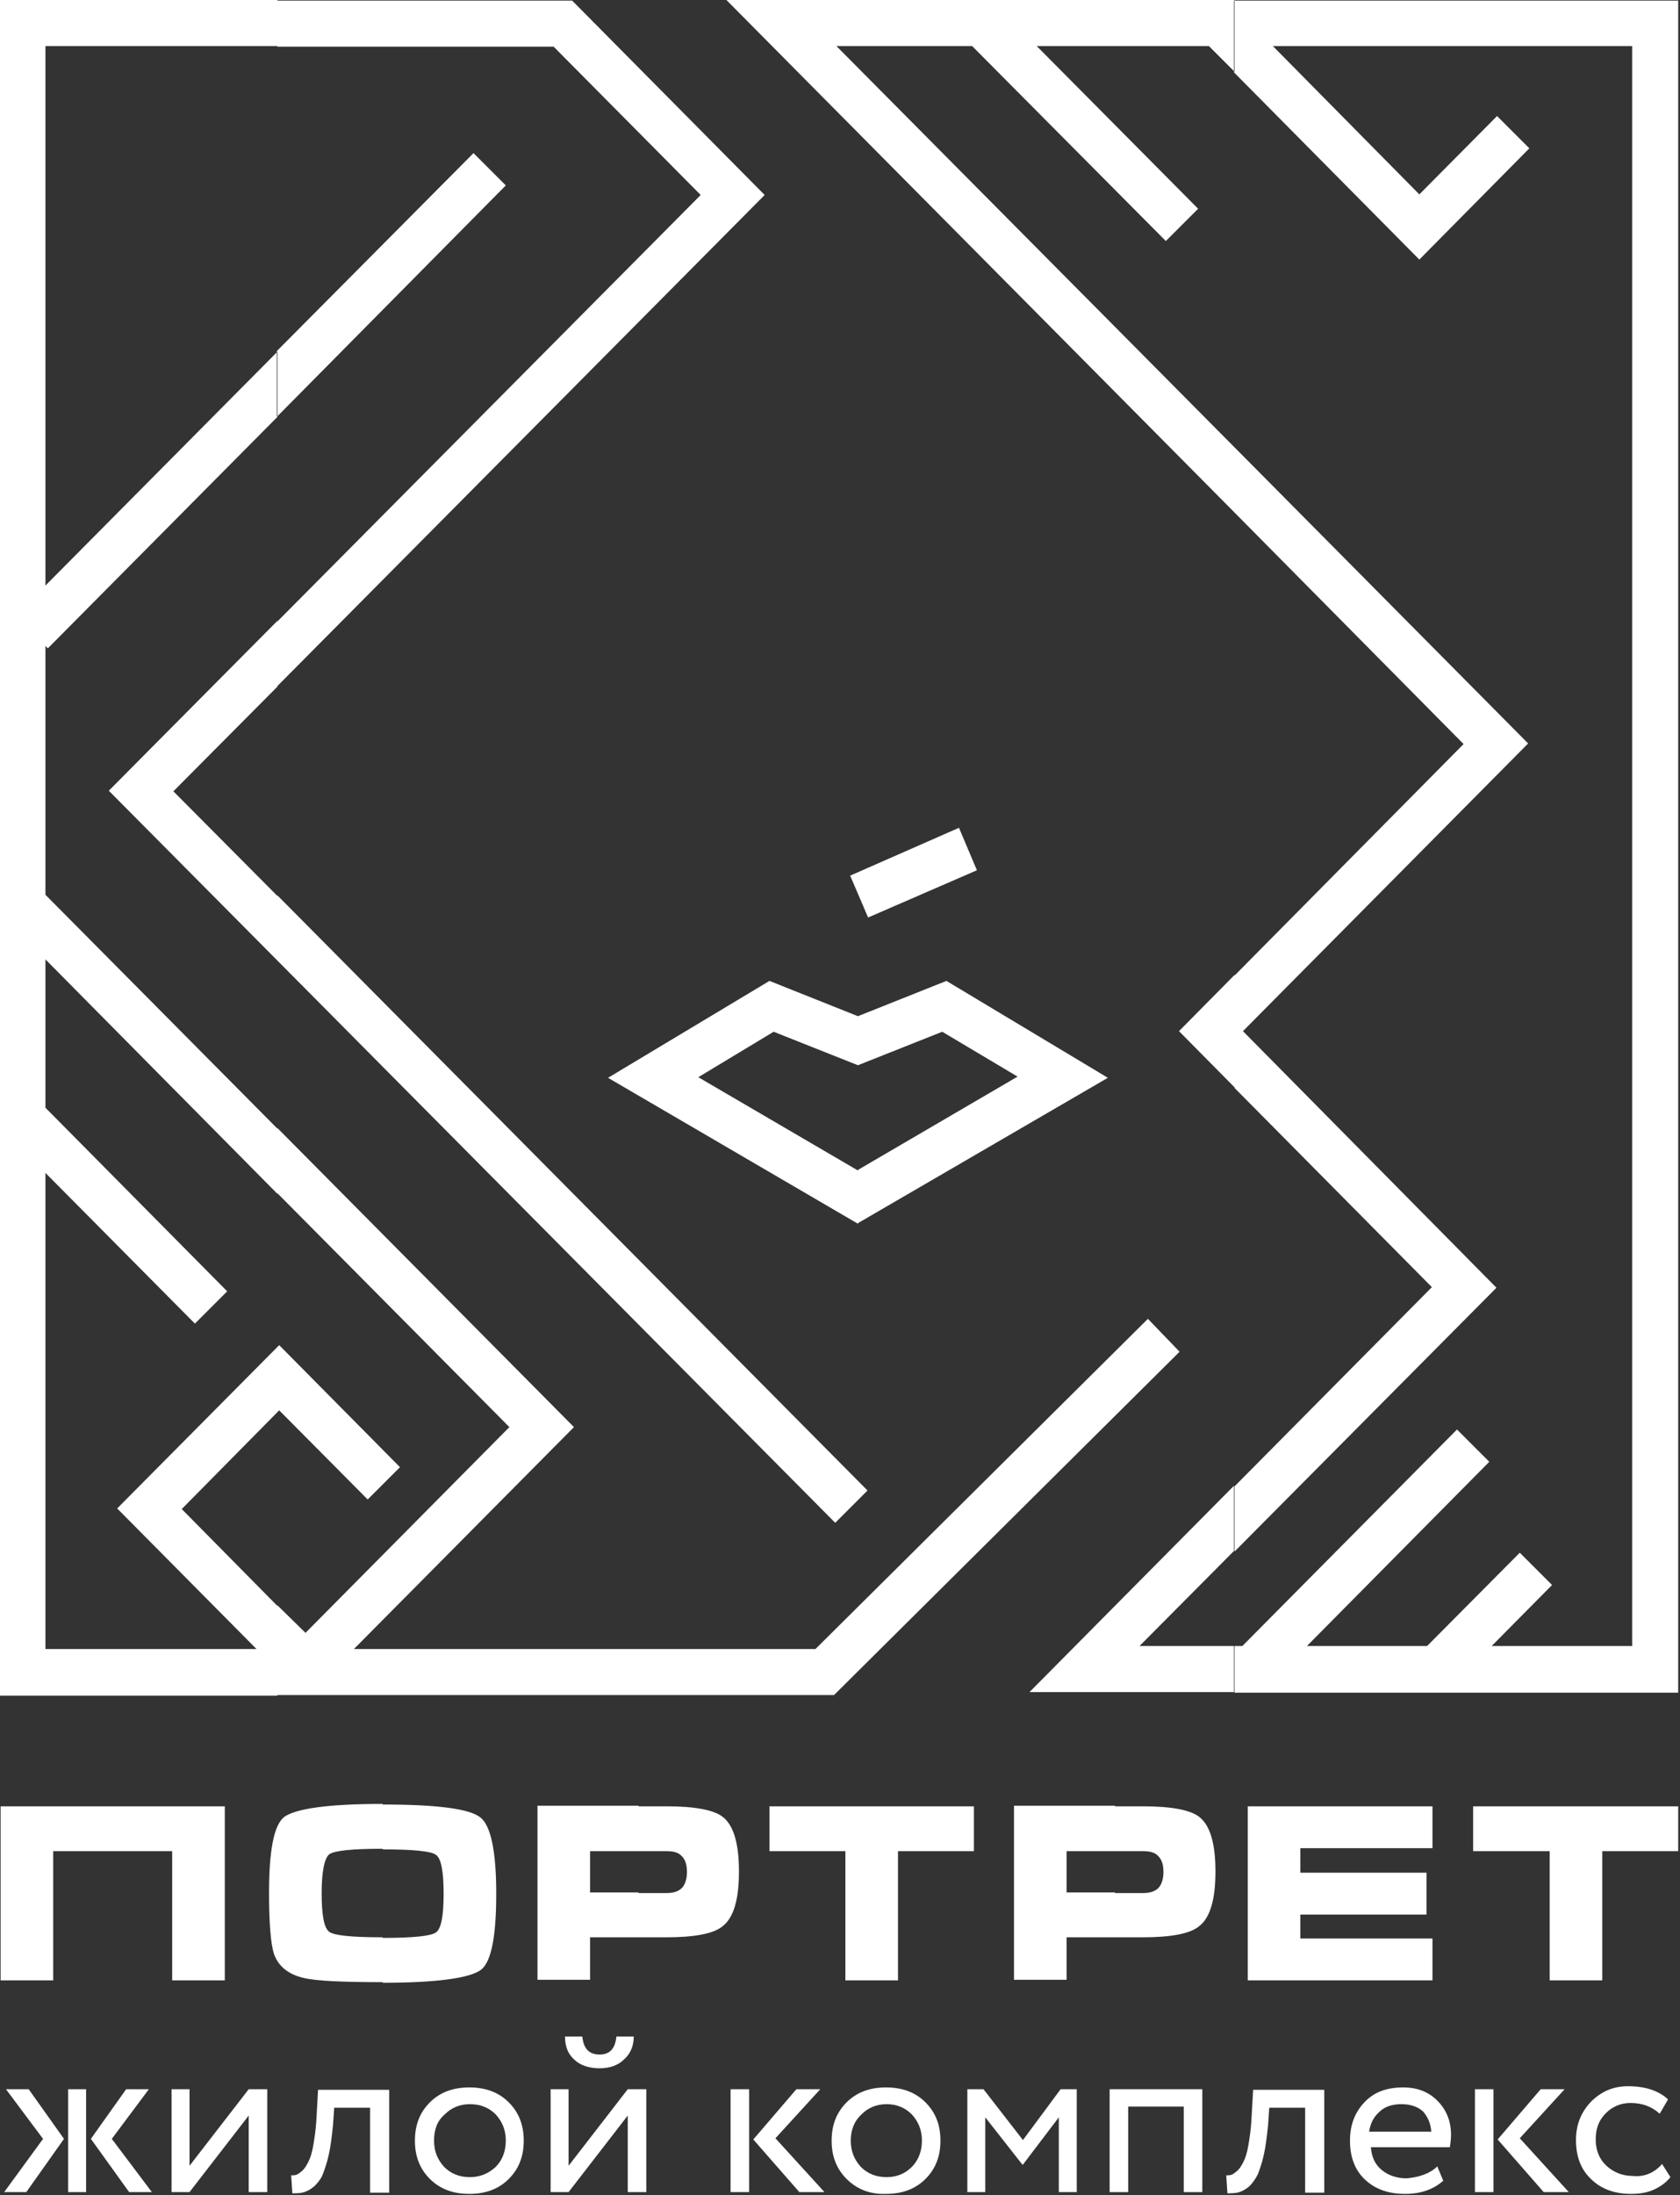
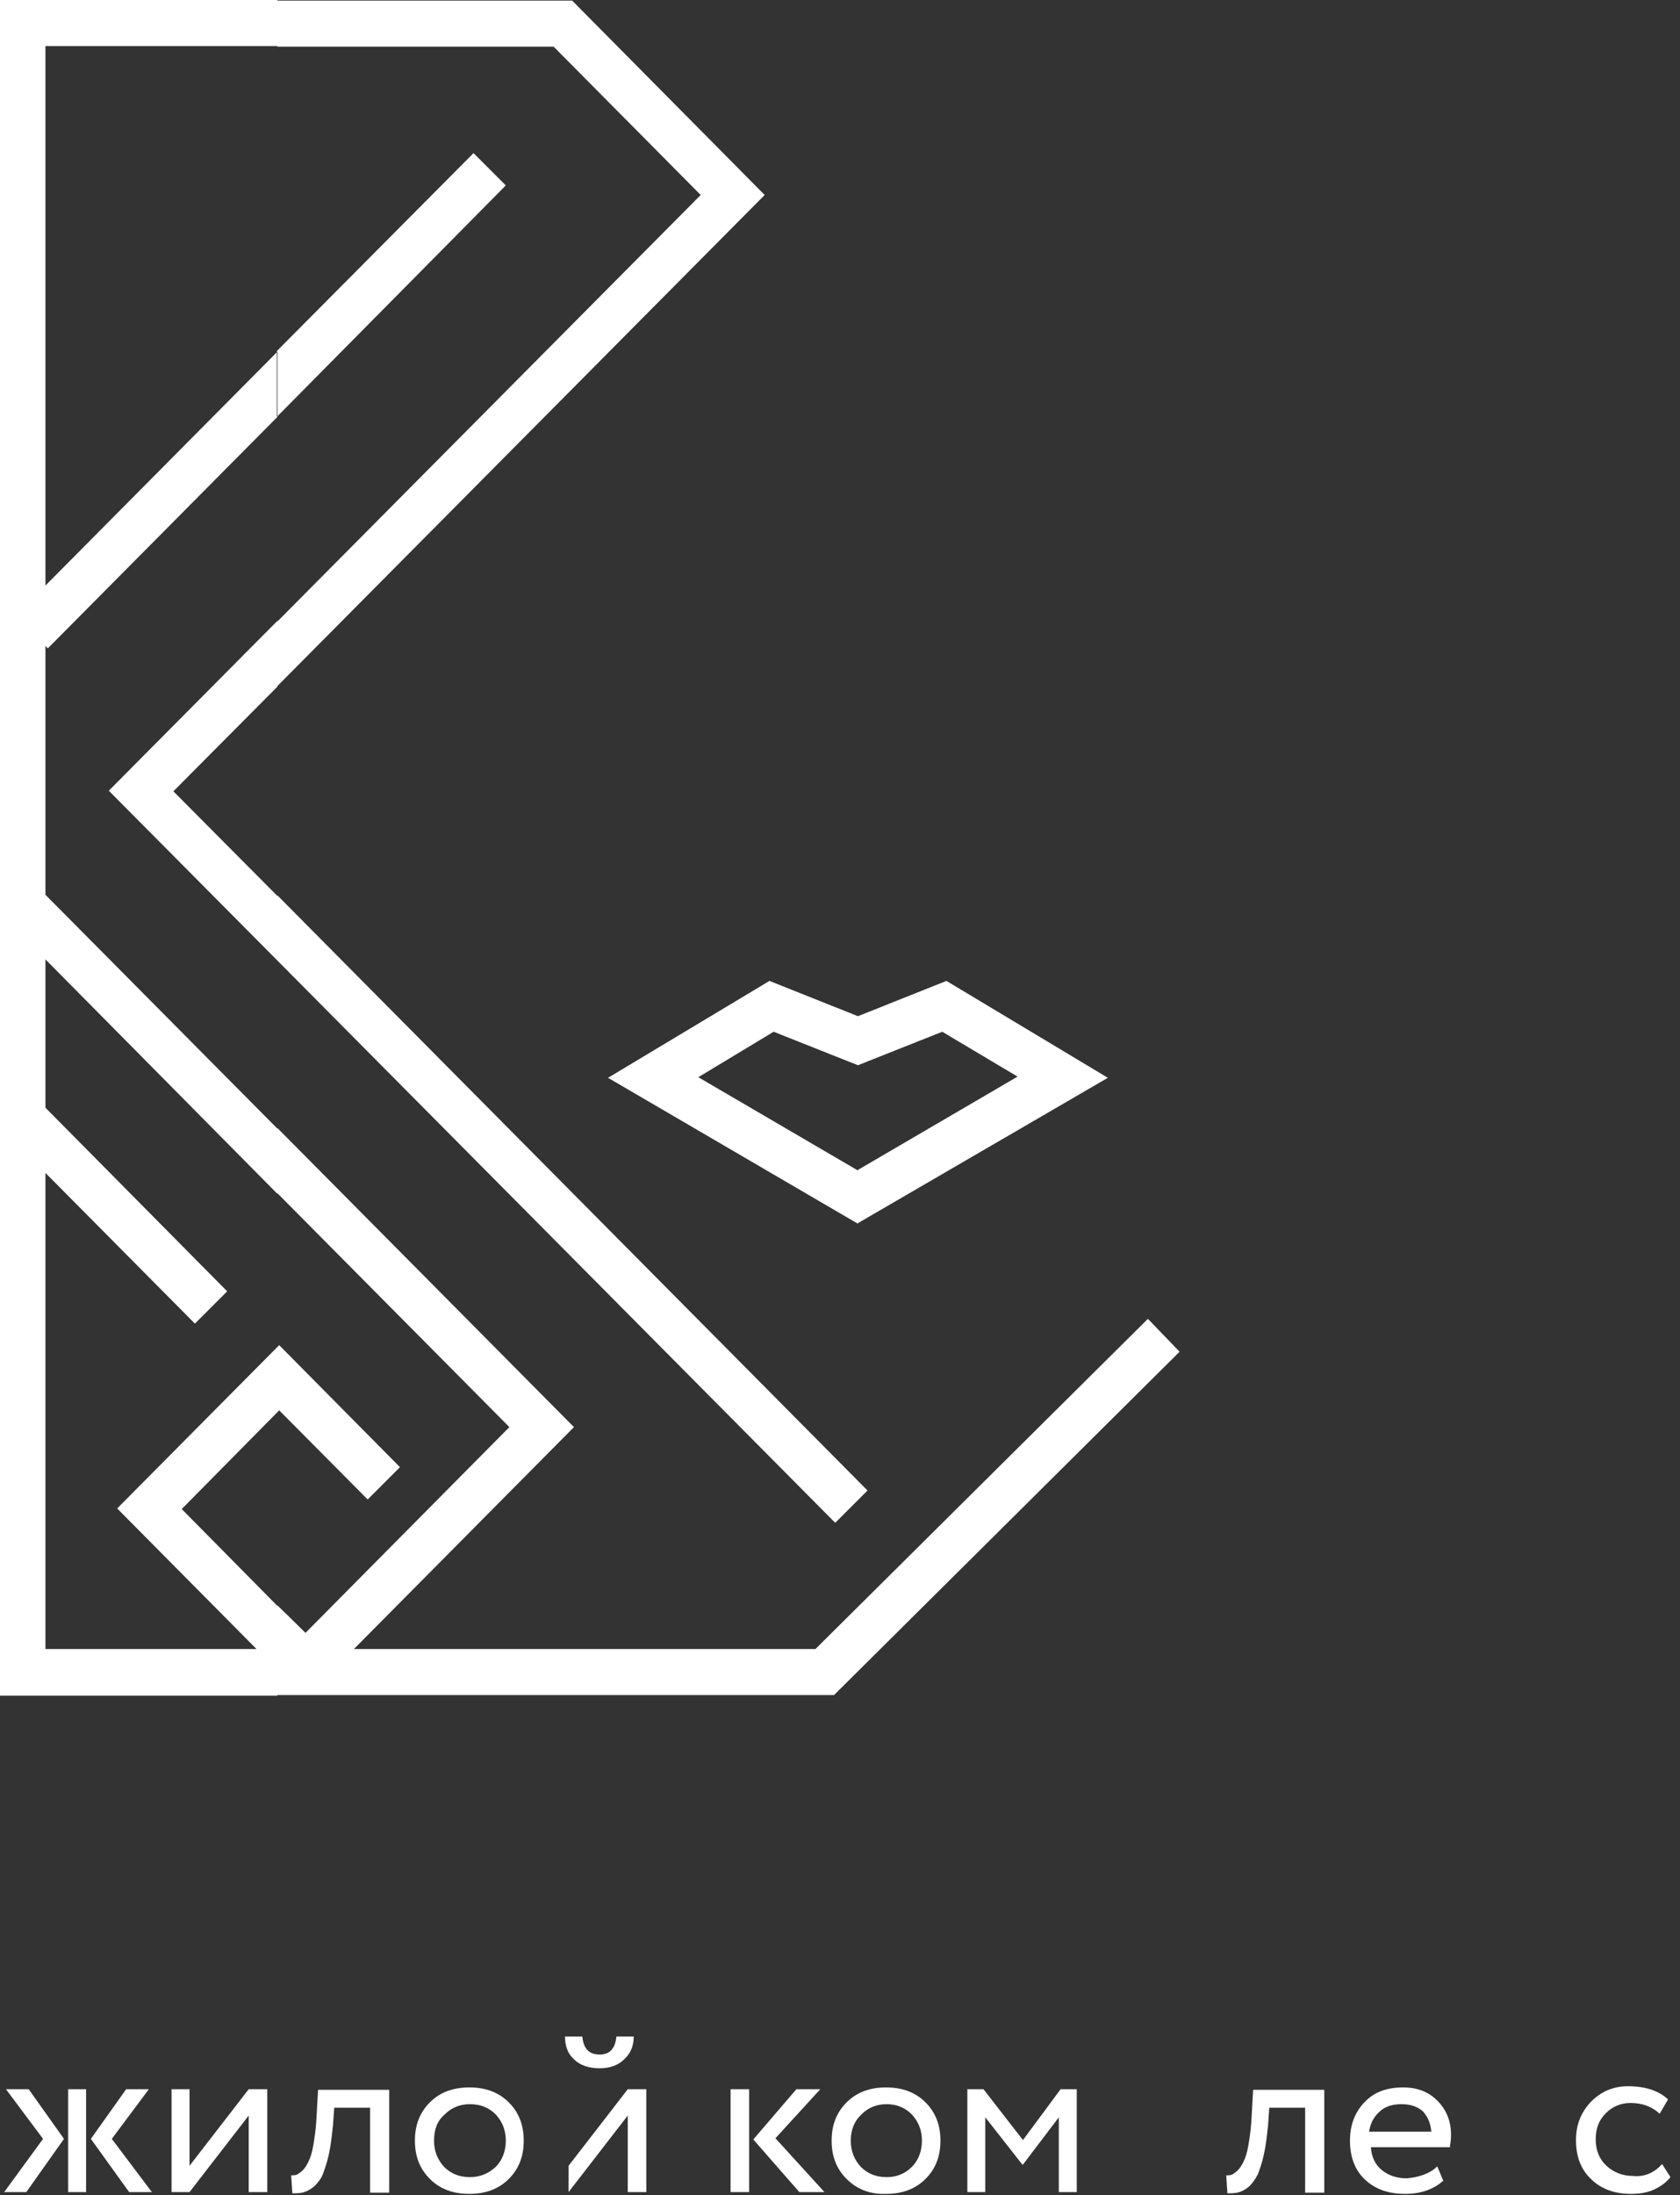
<svg xmlns="http://www.w3.org/2000/svg" width="281" height="367" viewBox="0 0 281 367" fill="none">
  <rect x="0" y="0" width="281" height="367" fill="#333333" stroke="none" />
-   <path fill-rule="evenodd" clip-rule="evenodd" d="M206.5 275.2H207.8L243.7 239L249.1 244.4L218.6 275.2H238.7L254.2 259.6L259.6 265L249.5 275.2H273V7.7H212.9L237.4 32.5L250.4 19.4L255.8 24.8L237.4 43.4L206.4 12.1V0.1H280.7V283H206.5V275.2ZM206.5 74.8V85.7L244.8 124.4L206.5 163.1V181.9L239.5 215.2L206.5 248.5V259.4L250.3 215.3L207.9 172.4L255.6 124.3L206.5 74.8ZM190.6 275.2H206.4V282.9H172.2L206.4 248.4V259.3L190.6 275.2ZM206.5 12L202.2 7.7H173.4L200.4 34.9L195 40.3L162.6 7.7H139.9L206.5 74.8V85.7L121.5 0H206.5V12ZM206.5 163V181.8L197.2 172.4L206.5 163Z" fill="white" />
  <path fill-rule="evenodd" clip-rule="evenodd" d="M46.4 225.2L46.7 224.9L66.9 245.3L61.5 250.7L46.7 235.8L46.4 236.1V225.2ZM46.4 268.4V283.4H139.5L197.3 226L192 220.5L136.4 275.7H59.2L96 238.6L46.4 188.6V199.5L85.2 238.6L51.1 273L46.4 268.4ZM46.4 160.6L139.7 254.6L145.1 249.2L46.4 149.7V160.6ZM46.4 114.7V103.9L117.2 32.6L92.6 7.8H46.4V0.1H95.7L127.9 32.6L46.4 114.7ZM46.4 69.6L84.6 31L79.2 25.6L46.3 58.7V69.6H46.4ZM7.6 185.2L38 215.9L32.6 221.3L7.6 196.1V275.7H42.9L19.6 252.2L46.4 225.2V236.1L30.4 252.3L46.4 268.5V283.5H0V0H46.4V7.7H7.6V97.9L46.4 58.8V69.7L8 108.4L7.6 108V149.6L46.4 188.7V199.6L7.6 160.4V185.2ZM46.4 103.8L18.2 132.2L46.4 160.6V149.8L29 132.3L46.4 114.8V103.8Z" fill="white" />
  <path fill-rule="evenodd" clip-rule="evenodd" d="M157.6 172.5L143.5 178.1V169.9L158.3 164L185.3 180.2L143.5 204.5V195.6L170.2 180L157.6 172.5ZM143.5 178.1L129.4 172.5L116.8 180.1L143.5 195.7V204.6L101.7 180.2L128.7 164L143.5 169.9V178.1Z" fill="white" />
-   <path fill-rule="evenodd" clip-rule="evenodd" d="M142.2 146.4L160.4 138.4L163.4 145.5L145.2 153.4L142.2 146.4Z" fill="white" />
-   <path fill-rule="evenodd" clip-rule="evenodd" d="M186.5 324.001V316.501H191.2C192.2 316.501 193 316.301 193.6 315.801C194.2 315.301 194.6 314.301 194.6 313.001C194.6 311.701 194.3 310.801 193.6 310.201C193.1 309.701 192.3 309.501 191.2 309.501H186.5V302.001H191.2C195.9 302.001 199 302.601 200.5 303.701C202.4 305.101 203.3 308.201 203.3 312.901C203.3 317.601 202.4 320.701 200.5 322.101C199 323.301 195.9 323.901 191.1 323.901H186.5V324.001ZM208.7 331.101V302.001H239.6V309.001H217.5V313.101H238.6V320.101H217.5V324.101H239.6V331.101H208.7ZM246.4 309.501V302.001H280.7V309.501H268V331.101H259.2V309.501H246.4ZM186.5 302.001V309.501H178.4V316.401H186.5V323.901H178.4V331.001H169.6V301.901H186.5V302.001ZM106.8 324.001V316.501H111.5C112.5 316.501 113.3 316.301 113.9 315.801C114.5 315.301 114.9 314.301 114.9 313.001C114.9 311.701 114.6 310.801 113.9 310.201C113.4 309.701 112.6 309.501 111.5 309.501H106.8V302.001H111.5C116.2 302.001 119.3 302.601 120.8 303.701C122.7 305.101 123.6 308.201 123.6 312.901C123.6 317.601 122.7 320.701 120.8 322.101C119.3 323.301 116.2 323.901 111.4 323.901H106.8V324.001ZM128.7 309.501V302.001H162.9V309.501H150.2V331.101H141.4V309.501H128.7ZM106.8 302.001V309.501H98.7V316.401H106.8V323.901H98.7V331.001H89.9V301.901H106.8V302.001ZM64 331.501V324.001C69.1 324.001 72 323.701 72.9 323.101C73.8 322.501 74.2 320.301 74.2 316.601C74.2 312.901 73.8 310.701 72.9 310.101C72.1 309.501 69.1 309.201 64 309.201V301.701C73.1 301.701 78.6 302.401 80.4 303.901C82.1 305.301 83 309.501 83 316.601C83 323.701 82.2 327.901 80.5 329.301C78.7 330.701 73.2 331.501 64 331.501ZM0 302.001H37.6V331.101H28.8V309.501H8.9V331.101H0.1V302.001H0ZM64 301.601V309.101C58.9 309.101 56 309.401 55.1 310.001C54.3 310.601 53.8 312.801 53.8 316.501C53.8 320.201 54.2 322.401 55.1 323.001C55.9 323.601 58.9 323.901 64 323.901V331.401C57.3 331.401 52.9 331.201 50.8 330.701C48.2 330.101 46.5 328.701 45.8 326.601C45.3 325.001 45 321.601 45 316.501C45 309.401 45.8 305.201 47.5 303.801C49.4 302.401 54.8 301.601 64 301.601Z" fill="white" />
  <path d="M7.2 357.601L1 349.301H4.8L10.7 357.601L4.4 366.501H0.7L7.2 357.601ZM11.4 349.301H14.4V366.501H11.4V349.301ZM24.9 349.301L18.7 357.601L25.4 366.501H21.6L15.2 357.601L21.1 349.301H24.9Z" fill="white" />
  <path d="M31.7 366.501H28.7V349.301H31.7V362.101L41.6 349.301H44.7V366.501H41.6V353.701L31.7 366.501Z" fill="white" />
  <path d="M61.9 366.5V352.4H55.9L55.7 355.3C55.5 357.2 55.3 358.9 55 360.2C54.7 361.6 54.3 362.7 54 363.5C53.7 364.3 53.1 365 52.6 365.5C52 366 51.5 366.3 50.9 366.5C50.3 366.7 49.6 366.7 48.9 366.7L48.7 363.7C49 363.7 49.3 363.7 49.6 363.6C49.9 363.5 50.2 363.2 50.6 362.9C51 362.5 51.3 362 51.6 361.4C51.9 360.8 52.2 359.9 52.4 358.7C52.6 357.5 52.8 356.2 52.9 354.7L53.2 349.4H65.1V366.6H61.9V366.5Z" fill="white" />
  <path d="M71.9 364.3C70.2 362.6 69.4 360.5 69.4 357.9C69.4 355.3 70.2 353.2 71.9 351.5C73.6 349.8 75.8 349 78.5 349C81.2 349 83.4 349.8 85.1 351.5C86.8 353.2 87.6 355.3 87.6 357.9C87.6 360.5 86.8 362.6 85.1 364.3C83.4 366 81.2 366.8 78.5 366.8C75.8 366.8 73.6 366 71.9 364.3ZM72.6 357.9C72.6 359.7 73.2 361.1 74.3 362.3C75.4 363.4 76.8 364 78.6 364C80.3 364 81.7 363.4 82.9 362.3C84 361.2 84.6 359.7 84.6 357.9C84.6 356.1 84 354.7 82.9 353.5C81.8 352.4 80.4 351.8 78.6 351.8C76.9 351.8 75.5 352.4 74.4 353.5C73.1 354.6 72.6 356.1 72.6 357.9Z" fill="white" />
-   <path d="M95.101 366.5H92.101V349.3H95.101V362.1L105.001 349.3H108.101V366.5H105.001V353.7L95.101 366.5ZM94.501 340.5H97.401C97.601 342.5 98.501 343.5 100.301 343.5C102.001 343.5 102.901 342.5 103.101 340.5H106.001C106.001 342 105.501 343.3 104.401 344.3C103.401 345.3 102.001 345.8 100.301 345.8C98.501 345.8 97.001 345.3 96.001 344.3C95.001 343.4 94.501 342.1 94.501 340.5Z" fill="white" />
+   <path d="M95.101 366.5H92.101H95.101V362.1L105.001 349.3H108.101V366.5H105.001V353.7L95.101 366.5ZM94.501 340.5H97.401C97.601 342.5 98.501 343.5 100.301 343.5C102.001 343.5 102.901 342.5 103.101 340.5H106.001C106.001 342 105.501 343.3 104.401 344.3C103.401 345.3 102.001 345.8 100.301 345.8C98.501 345.8 97.001 345.3 96.001 344.3C95.001 343.4 94.501 342.1 94.501 340.5Z" fill="white" />
  <path d="M122.2 349.301H125.3V366.501H122.2V349.301ZM137.2 349.301L129.7 357.501L137.9 366.501H133.7L126 357.701L133.2 349.301H137.2Z" fill="white" />
  <path d="M141.601 364.3C139.901 362.6 139.101 360.5 139.101 357.9C139.101 355.3 139.901 353.2 141.601 351.5C143.301 349.8 145.501 349 148.201 349C150.901 349 153.101 349.8 154.801 351.5C156.501 353.2 157.301 355.3 157.301 357.9C157.301 360.5 156.501 362.6 154.801 364.3C153.101 366 150.901 366.8 148.201 366.8C145.501 366.9 143.301 366 141.601 364.3ZM142.301 357.9C142.301 359.7 142.901 361.1 144.001 362.3C145.101 363.4 146.501 364 148.301 364C150.001 364 151.401 363.4 152.501 362.3C153.601 361.2 154.201 359.7 154.201 357.9C154.201 356.1 153.601 354.7 152.501 353.5C151.401 352.4 150.001 351.8 148.301 351.8C146.601 351.8 145.201 352.4 144.101 353.5C142.901 354.6 142.301 356.1 142.301 357.9Z" fill="white" />
  <path d="M161.8 366.501V349.301H164.5L171.1 357.801L177.4 349.301H180.1V366.501H177.1V354.001L171.1 361.901H171L164.8 354.001V366.501H161.8Z" fill="white" />
-   <path d="M198.001 366.501V352.201H188.701V366.501H185.601V349.301H201.101V366.501H198.001Z" fill="white" />
  <path d="M218.301 366.5V352.4H212.301L212.101 355.3C211.901 357.2 211.701 358.9 211.401 360.2C211.101 361.6 210.701 362.7 210.401 363.5C210.001 364.3 209.501 365 209.001 365.5C208.401 366 207.901 366.3 207.301 366.5C206.701 366.7 206.001 366.7 205.301 366.7L205.101 363.7C205.401 363.7 205.701 363.7 206.001 363.6C206.301 363.5 206.601 363.2 207.001 362.9C207.401 362.5 207.701 362 208.001 361.4C208.301 360.8 208.601 359.9 208.801 358.7C209.001 357.5 209.201 356.2 209.301 354.7L209.601 349.4H221.501V366.6H218.301V366.5Z" fill="white" />
  <path d="M240.4 362.2L241.4 364.6C239.7 366.1 237.6 366.8 235 366.8C232.2 366.8 230 366 228.3 364.4C226.6 362.8 225.8 360.6 225.8 357.9C225.8 355.3 226.6 353.2 228.2 351.5C229.8 349.8 231.9 349 234.7 349C237 349 238.9 349.7 240.4 351.2C241.9 352.7 242.7 354.6 242.7 356.9C242.7 357.7 242.6 358.4 242.5 359H229.3C229.4 360.6 230 361.9 231.1 362.8C232.2 363.7 233.6 364.2 235.3 364.2C237.4 364 239.2 363.4 240.4 362.2ZM234.4 351.8C232.9 351.8 231.6 352.2 230.7 353.1C229.7 354 229.2 355.1 229 356.4H239.4C239.3 355 238.8 353.9 238 353C237.1 352.2 235.9 351.8 234.4 351.8Z" fill="white" />
-   <path d="M246.7 349.301H249.8V366.501H246.7V349.301ZM261.7 349.301L254.2 357.501L262.4 366.501H258.2L250.5 357.701L257.7 349.301H261.7Z" fill="white" />
  <path d="M278.001 361.801L279.401 364.001C278.701 364.901 277.701 365.601 276.601 366.101C275.501 366.601 274.201 366.801 272.801 366.801C270.101 366.801 267.801 366.001 266.101 364.301C264.401 362.701 263.601 360.501 263.601 357.801C263.601 355.301 264.401 353.201 266.101 351.401C267.801 349.701 269.801 348.801 272.301 348.801C275.301 348.801 277.501 349.601 279.001 351.001L277.601 353.401C276.301 352.201 274.701 351.601 272.701 351.601C271.101 351.601 269.701 352.201 268.601 353.301C267.401 354.501 266.901 355.901 266.901 357.701C266.901 359.501 267.501 361.001 268.701 362.101C269.901 363.201 271.401 363.801 273.101 363.801C275.001 364.001 276.701 363.301 278.001 361.801Z" fill="white" />
</svg>